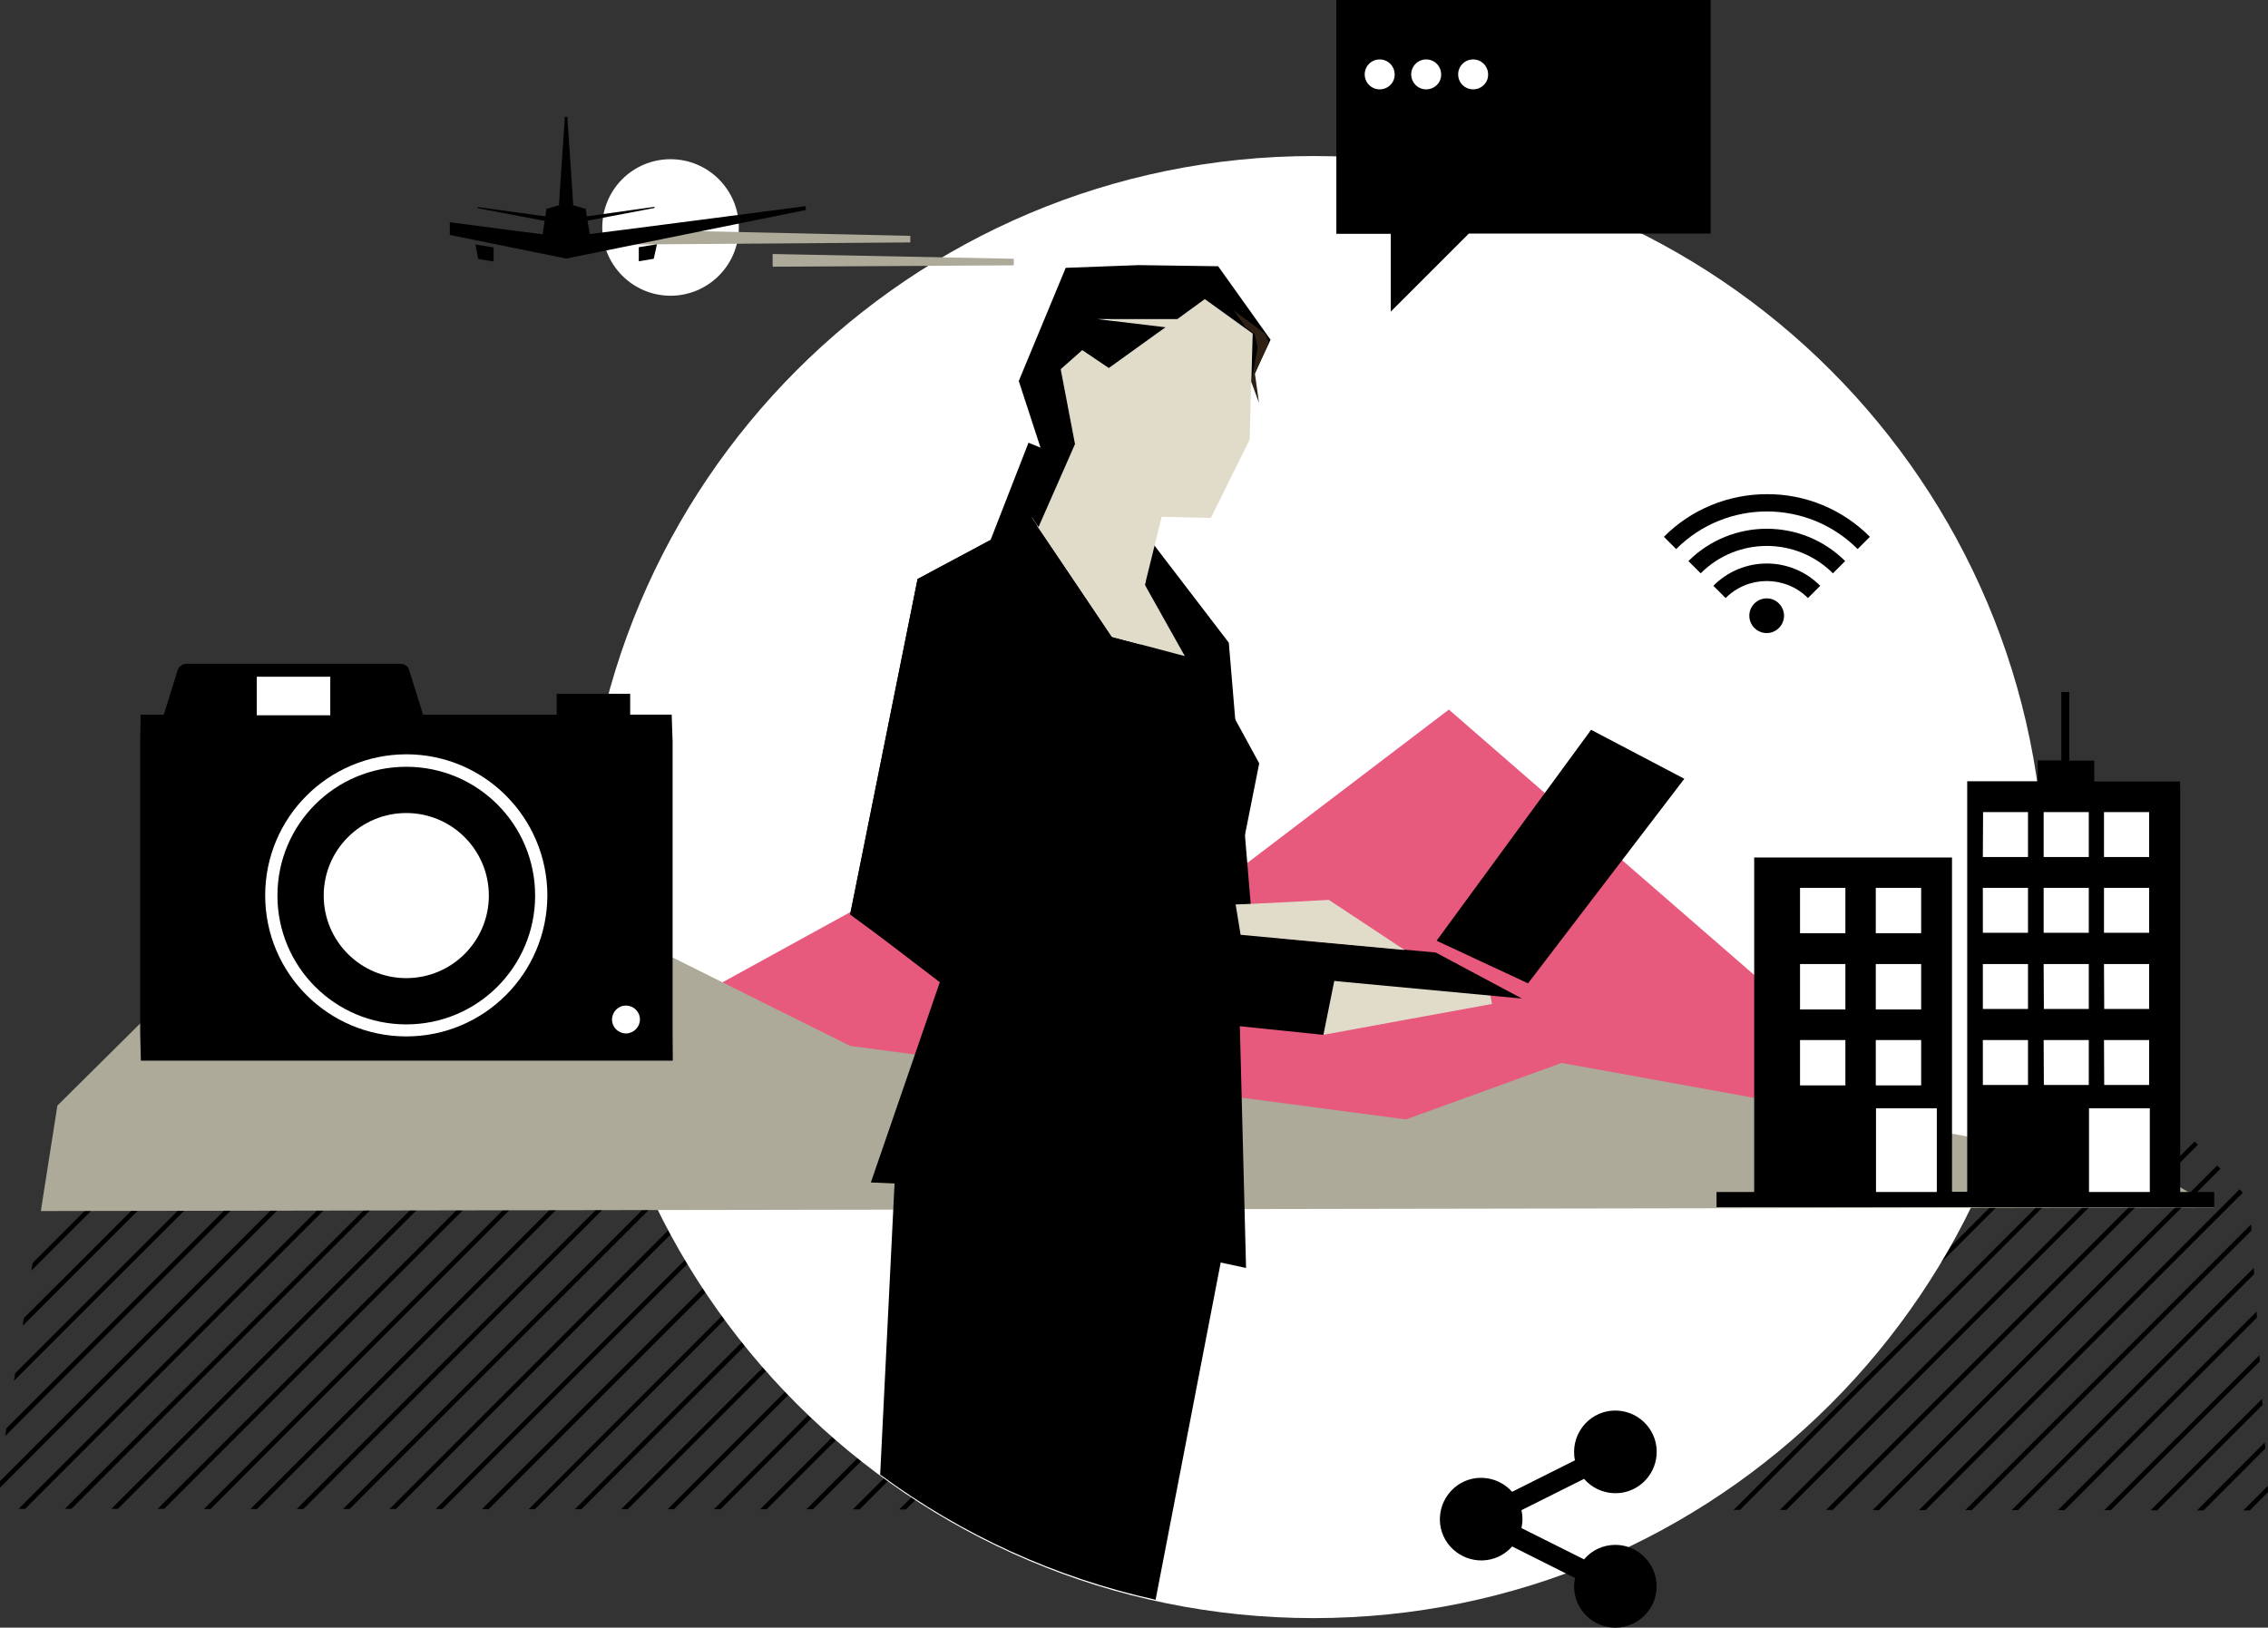
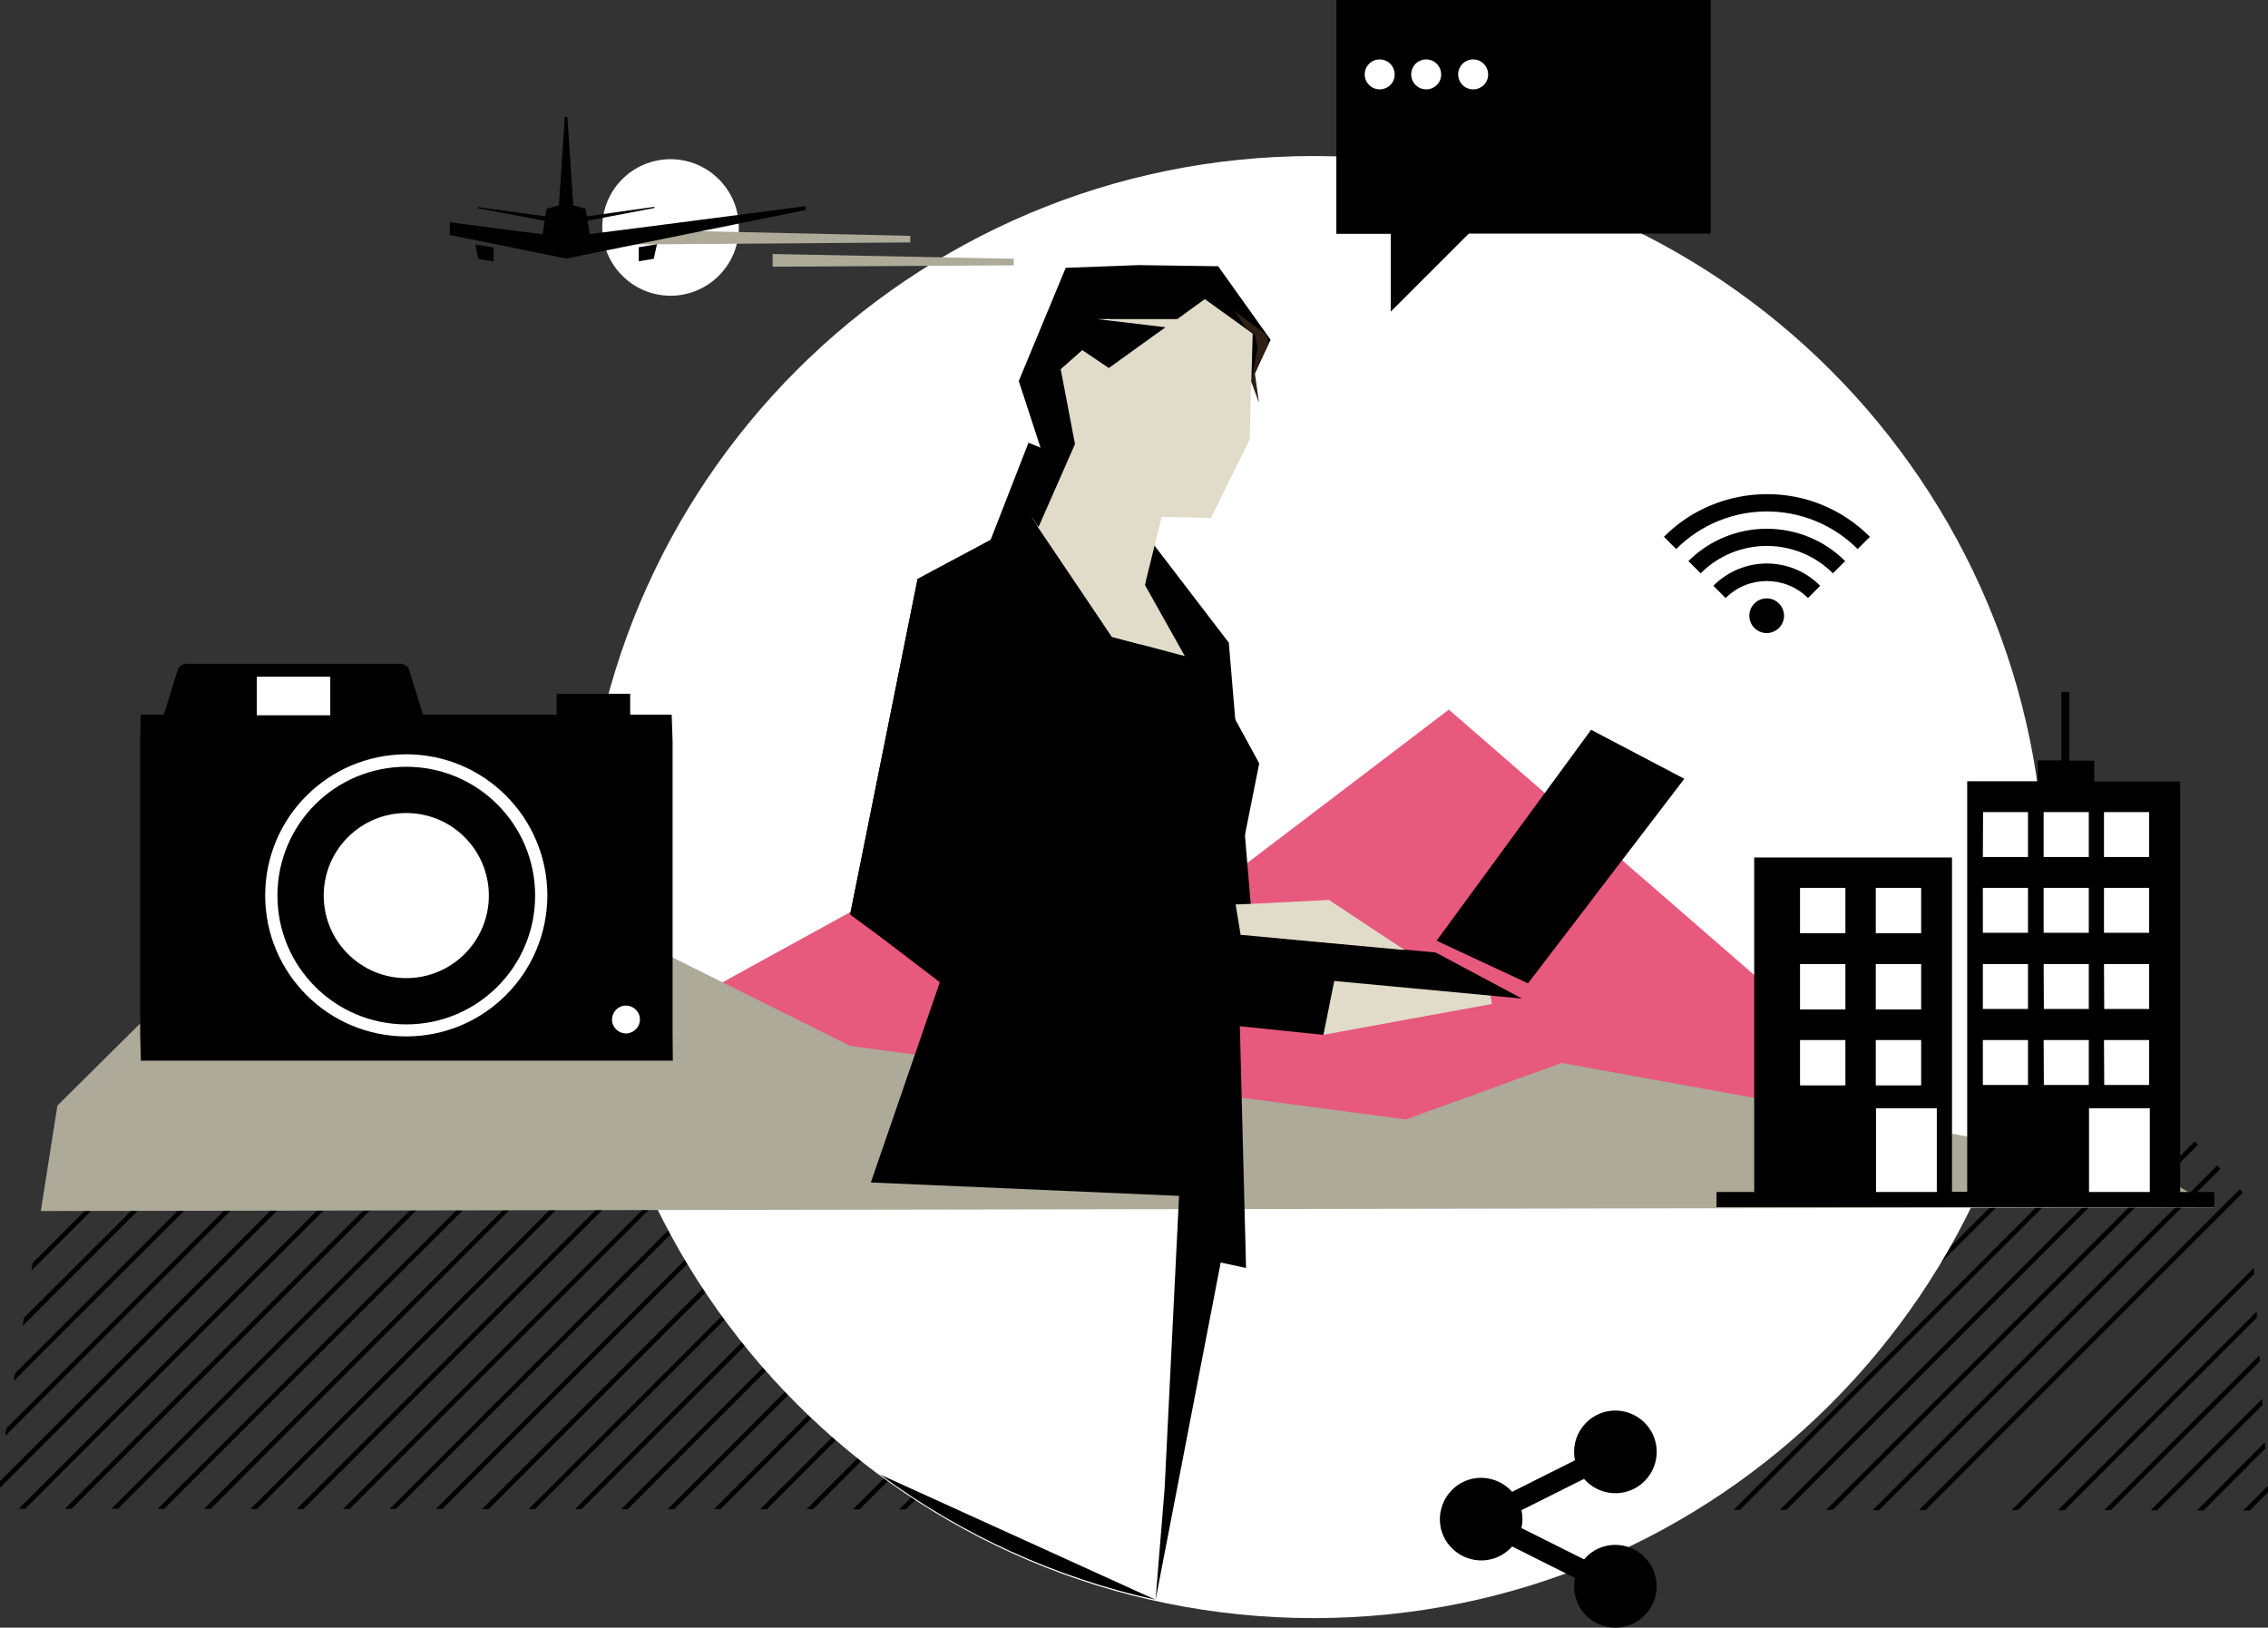
<svg xmlns="http://www.w3.org/2000/svg" version="1.1" id="Layer_1" x="0px" y="0px" viewBox="0 0 999.8 717.7" style="enable-background:new 0 0 999.8 717.7;" xml:space="preserve">
  <rect x="0" y="0" width="999.8" height="717.7" fill="#333333" stroke="none" />
  <style type="text/css">
	.st0{fill:#FFFFFF;}
	.st1{fill:#E7597D;}
	.st2{fill:#ADAA99;}
	.st3{fill:#E1DCCA;}
	.st4{fill:#2E2014;}
</style>
  <g>
    <polygon points="426.4,492.4 253.4,665.5 256.3,665.5 427.7,494.1  " />
    <polygon points="408.9,469 212.5,665.4 215.4,665.5 410.2,470.7  " />
    <polygon points="391.4,445.6 171.7,665.4 174.5,665.4 392.7,447.3  " />
    <polygon points="373.9,422.3 130.8,665.4 133.7,665.4 375.1,423.9  " />
    <polygon points="435.2,504.1 273.8,665.5 276.7,665.5 436.4,505.8  " />
    <polygon points="400.2,457.3 192.1,665.4 195,665.4 401.4,459  " />
    <polygon points="382.7,434 151.2,665.4 154.1,665.4 383.9,435.6  " />
    <polygon points="499.5,542 376,665.5 378.9,665.6 502.9,541.5  " />
    <polygon points="523.7,538.3 396.4,665.6 399.3,665.6 527.1,537.8  " />
    <polygon points="443.9,515.8 294.3,665.5 297.1,665.5 445.2,517.5  " />
    <polygon points="475.3,545.8 355.5,665.5 358.4,665.5 478.7,545.3  " />
    <polygon points="547.8,534.6 416.8,665.6 419.7,665.6 551.3,534  " />
    <polygon points="452.7,527.5 314.7,665.5 317.6,665.5 453.9,529.2  " />
    <polygon points="461.4,539.2 335.1,665.5 338,665.5 462.7,540.8  " />
    <polygon points="13.8,560.3 154.9,419.2 150.1,421.2 14.4,556.9  " />
    <polygon points="10,584.6 189.7,404.9 184.9,406.9 10.5,581.2  " />
    <polygon points="6.1,608.9 224.6,390.5 219.7,392.5 6.7,605.5  " />
    <polygon points="2.3,633.2 259.3,376.2 254.4,378.2 2.8,629.8  " />
    <polygon points="356.4,398.9 89.9,665.4 92.8,665.4 357.6,400.5  " />
    <polygon points="347.7,387.2 69.5,665.3 72.4,665.3 348.9,388.8  " />
    <polygon points="365.2,410.6 110.4,665.4 113.3,665.4 366.4,412.2  " />
    <polygon points="338.9,375.5 49.1,665.3 52,665.3 340.1,377.1  " />
    <polygon points="330.2,363.8 28.6,665.3 31.5,665.3 331.4,365.4  " />
    <polygon points="321.4,352.1 8.2,665.3 11.1,665.3 322.6,353.8  " />
    <polygon points="289.2,363.8 0,653.1 0,656 294.1,361.8  " />
    <polygon points="417.7,480.7 233,665.5 235.8,665.5 418.9,482.4  " />
    <polygon points="967.5,503.3 805,665.8 807.9,665.8 968.9,504.8  " />
    <polygon points="977.4,513.9 825.5,665.9 828.3,665.9 978.8,515.4  " />
-     <polygon points="992.3,539.9 866.3,665.9 869.2,665.9 992.5,542.6  " />
    <polygon points="987.3,524.4 845.9,665.9 848.8,665.9 988.7,525.9  " />
    <polygon points="957.6,492.8 784.6,665.8 787.5,665.8 959,494.3  " />
    <polygon points="572,530.8 437.3,665.6 440.1,665.6 575.4,530.3  " />
    <polygon points="947.7,482.2 764.2,665.8 767,665.8 949.1,483.7  " />
    <polygon points="994.8,578.3 907.2,665.9 910.1,665.9 994.9,581  " />
    <polygon points="997.2,616.8 948.1,665.9 950.9,666 997.4,619.5  " />
    <polygon points="998.4,636 968.5,666 971.4,666 998.6,638.7  " />
    <polygon points="999.7,655.2 988.9,666 991.8,666 999.8,657.9  " />
    <polygon points="996,597.6 927.6,665.9 930.5,665.9 996.2,600.3  " />
    <polygon points="910.6,478.5 723.3,665.8 726.2,665.8 914,478  " />
    <polygon points="993.5,559.1 886.8,665.9 889.6,665.9 993.7,561.8  " />
    <polygon points="934.8,474.8 743.7,665.8 746.6,665.8 938.2,474.2  " />
    <polygon points="886.4,482.2 702.9,665.8 705.8,665.8 889.8,481.7  " />
    <polygon points="644.6,519.6 498.6,665.6 501.4,665.6 648,519.1  " />
-     <polygon points="692.9,512.1 539.4,665.7 542.3,665.7 696.4,511.6  " />
    <polygon points="596.2,527.1 457.7,665.6 460.6,665.6 599.6,526.6  " />
    <polygon points="620.4,523.4 478.1,665.6 481,665.6 623.8,522.8  " />
    <polygon points="717.1,508.4 559.9,665.7 562.7,665.7 720.5,507.9  " />
    <polygon points="668.8,515.9 519,665.7 521.9,665.7 672.2,515.4  " />
    <polygon points="838.1,489.7 662,665.8 664.9,665.8 841.5,489.2  " />
    <polygon points="862.2,486 682.5,665.8 685.3,665.8 865.6,485.5  " />
    <polygon points="813.9,493.5 641.6,665.7 644.5,665.7 817.3,492.9  " />
    <polygon points="741.3,504.7 580.3,665.7 583.2,665.7 744.7,504.1  " />
    <polygon points="789.7,497.2 621.2,665.7 624,665.7 793.1,496.7  " />
    <polygon points="765.5,500.9 600.7,665.7 603.6,665.7 768.9,500.4  " />
  </g>
  <path class="st0" d="M579.1,713.5c178,0,322.3-144.3,322.3-322.3S757.1,68.8,579.1,68.8S256.9,213.1,256.9,391.1  S401.1,713.5,579.1,713.5" />
  <path class="st1" d="M889.7,531.1l-833.9,1c-7.9-16,136.6-9.4,131.4-26.8L389,394.4l77.3,49.7l172.4-131.2L889.7,531.1z" />
  <polygon class="st2" points="18,534 976.1,532.4 948.1,515.8 688.4,468.7 619.8,493.6 374.8,461.2 159.8,354.1 25.3,487.5 " />
  <polygon points="455,228.3 404.5,255.3 374.8,402.9 414.3,433.1 383.9,521.4 521.8,527.4 530.4,512.9 532.3,530.4 538.7,532.9   536.7,556.4 549.3,559.1 544.9,387.8 555.1,336.6 507,248.4 504.7,257.9 544.7,329.5 531,386.1 520.3,325.8 " />
  <polygon points="475.5,276.9 526.7,290.5 547.3,330.4 531.5,395.7 510.8,329.4 " />
  <polygon points="455,228.3 404.5,255.3 374.8,403.3 425,440 583.3,456.3 610.9,433.1 431.4,385.2 447.5,289.3 " />
  <polygon points="522.1,428.4 570,411.6 567.7,398.9 551.4,399.2 541.7,283.4 506.5,237.4 500.4,314.4 517.7,410.3 " />
  <polygon class="st3" points="504.7,257.9 512.1,227.9 533.8,228.4 550.9,193.8 552.1,147.1 531,131.9 521.9,138.5 481.3,139   510.9,146.5 488.8,162.4 477.1,154.5 467.6,162.9 473.9,195.8 457.1,231.8 490.2,280.8 522.3,289.3 " />
  <path d="M551.6,168.6c0-1,8.5-18.8,8.5-18.8L537,117.4l-35-0.5l-32.2,1.2L449.1,168l9.6,29.4l-5.3-2.2l-18.6,47.7l5.3-2.1l4.1-2.3  l10.8-10.3l2.8,4.2l16.1-36.6l-6.3-33l9.5-8.4l11.7,7.9l25-18l-30-3.6H519l12.1-8.8l21.1,15.2L551.6,168.6z" />
-   <path d="M388,650.2c36.2,26.7,77.5,45.5,121.4,55.2 M509.4,705.5l28.8-149.2l2.3-33.3l-3.5-8l-2.3-20.8l-14.3,20.3l-125.4-6  l-7,141.8" />
+   <path d="M388,650.2c36.2,26.7,77.5,45.5,121.4,55.2 M509.4,705.5l28.8-149.2l2.3-33.3l-3.5-8l-2.3-20.8l-14.3,20.3l-7,141.8" />
  <path class="st3" d="M583.4,456.3c0.8-0.2,74.3-13.6,74.3-13.6l-0.8-4.3l-67.9-9.9L583.4,456.3z" />
  <polygon points="670.9,440.3 632.9,420 515.5,409.3 513.9,425.6 " />
  <polygon points="633.3,414.8 701.4,321.8 742.5,343.4 673.6,433.6 " />
  <path class="st3" d="M544.7,398.8c4.2,0,41.1-2,41.1-2l33.4,22.1l-72.3-6.7L544.7,398.8z" />
  <path class="st0" d="M265.5,100.3c0,16.6,13.5,30.1,30.1,30.1s30.1-13.5,30.1-30.1s-13.5-30.1-30.1-30.1l0,0  C278.9,70.2,265.5,83.7,265.5,100.3" />
  <path class="st2" d="M446.9,114.1L340.6,112v5.6l106.3-0.6L446.9,114.1z M401.3,104l-121.5-2.7v6.5l121.5-0.9V104z" />
  <path d="M217.6,109.1l-8-1.3l1.2,6.4l6.8,1.1V109.1z M198.3,98v5.6l51.3,10.4l105.6-21.4v-1.7c0,0-94.3,12.3-95.2,12.3l-1-5.9  l29.5-5.6v-0.5l-29.8,4.2l-0.5-3.3l-5.5-1.6l-2.6-39H249l-2.6,39l-5.5,1.6l-0.5,3.3l-29.8-4.1v0.5l29.5,5.6l-0.9,5.9  C238.8,103.3,219.5,100.8,198.3,98 M289.6,107.7l-8,1.3v6.2l6.6-1.1L289.6,107.7z" />
  <rect x="596.3" y="19.3" class="st0" width="62.7" height="26.1" />
  <rect x="872" y="351.6" class="st0" width="85.6" height="176.4" />
  <rect x="822.4" y="486.8" class="st0" width="34.6" height="41.8" />
  <polygon points="296.1,315.1 62,315.1 61.8,327 61.8,455.8 62.1,467.7 296.6,467.7 296.5,455.8 296.5,327 " />
  <path d="M176.5,292.7H82.3c-2,0-3.7,1.3-4.1,3.2l-10.9,35c-0.5,1.7,1.9,3.2,4.1,3.2h115.9c2.3,0,4.7-1.5,4.1-3.2l-10.9-35  C180.2,294,178.5,292.7,176.5,292.7" />
  <rect x="113.2" y="298.4" class="st0" width="32.4" height="17" />
  <polygon points="276.3,305.9 246.8,305.9 245.4,305.9 245.4,322.9 246.8,324.4 276.3,324.4 277.8,322.9 277.8,305.9 " />
  <path class="st0" d="M179.1,457c-34.3,0-62.2-27.8-62.2-62.2c0-34.3,27.8-62.1,62.2-62.2c34.3,0,62.1,27.8,62.2,62.2  C241.2,429.2,213.4,457,179.1,457" />
  <path d="M179.1,451.7c-31.4,0-56.8-25.4-56.8-56.8s25.4-56.8,56.8-56.8s56.8,25.4,56.8,56.8C235.9,426.3,210.5,451.7,179.1,451.7" />
  <path class="st0" d="M179.1,431.3c-20.1,0-36.4-16.3-36.4-36.4s16.3-36.4,36.4-36.4s36.4,16.3,36.4,36.4S199.2,431.3,179.1,431.3" />
  <path class="st0" d="M276,455.7c-3.4,0-6.2-2.7-6.2-6.1s2.7-6.2,6.1-6.2s6.2,2.7,6.2,6.1S279.4,455.6,276,455.7" />
  <rect x="787.7" y="453" class="st0" width="62.7" height="29.7" />
  <path d="M908.7,305.1v30.2h-10.4v9.2h-31.1v181h-6.7V378.1h-87.2v147.5h-16.6v6.7h219.4v-6.7h-15V347.9l-0.1-3.3h-37.8v-9.2h-11  v-30.2L908.7,305.1L908.7,305.1z M927.5,358.1h19.9v19.8h-19.9V358.1z M900.9,358.1h19.9v19.8h-19.9V358.1z M874.2,358.1H894v19.8  h-19.9L874.2,358.1z M927.5,391.5h19.9v19.8h-19.9V391.5z M900.9,391.5h19.9v19.8h-19.9V391.5z M874.1,391.5H894v19.8h-19.9V391.5z   M826.9,391.5h20v20h-20V391.5z M793.5,391.5h20v20h-20V391.5z M927.5,425.1h19.9v19.8h-19.8L927.5,425.1z M900.9,425.1h19.9v19.8  H901L900.9,425.1z M874.1,425.1H894v19.8h-19.9V425.1z M826.9,425.1h20v20h-20V425.1z M793.5,425.1h20v20h-20V425.1z M927.5,458.6  h19.9v19.8h-19.8L927.5,458.6z M900.9,458.6h19.9v19.8H901L900.9,458.6z M874.1,458.6H894v19.8h-19.9V458.6z M826.9,458.6h20v20h-20  V458.6z M793.5,458.6h20v20h-20V458.6z M920.9,488.7h26.8v36.9h-26.8V488.7z M827,488.7h26.8v36.9H827V488.7z" />
  <path d="M589.1,0v103.1h24v34.3l34.4-34.4h106.6V0H589.1z M608.2,39.4c-3.7,0-6.6-3-6.6-6.6c0-3.7,3-6.6,6.6-6.6  c3.7,0,6.6,3,6.6,6.6l0,0C614.9,36.4,611.9,39.4,608.2,39.4L608.2,39.4L608.2,39.4z M628.7,39.4c-3.7,0-6.6-3-6.6-6.6  c0-3.7,3-6.6,6.6-6.6c3.7,0,6.6,3,6.6,6.6l0,0C635.4,36.4,632.4,39.4,628.7,39.4L628.7,39.4L628.7,39.4z M649.4,39.4  c-3.7,0-6.6-3-6.6-6.6c0-3.7,3-6.6,6.6-6.6c3.7,0,6.6,3,6.6,6.6l0,0C656.1,36.4,653.1,39.4,649.4,39.4L649.4,39.4L649.4,39.4z" />
  <polyline class="st4" points="543.9,136.9 549.2,144.4 553.1,147.3 554.4,153.2 551.6,168.4 555,177.6 553.2,164.7 559.4,151.1   557.8,147.2 " />
  <path d="M712.1,681.2c-5.3,0-10.4,2.3-13.8,6.4l-27.6-13.8c0.6-2.6,0.6-5.3,0-7.9l27.6-13.8c6.6,7.6,18.1,8.5,25.7,1.9  s8.5-18.1,1.9-25.7s-18.1-8.5-25.7-1.9c-4,3.5-6.3,8.5-6.3,13.8c0,1.2,0.1,2.5,0.4,3.7l-27.7,13.9c-6.7-7.5-18.2-8.3-25.7-1.6  s-8.3,18.2-1.6,25.7s18.2,8.3,25.7,1.6c0.6-0.5,1.1-1,1.6-1.6l27.7,13.9c-0.2,1.2-0.4,2.5-0.4,3.7c0,10.1,8.2,18.2,18.2,18.2  s18.2-8.2,18.2-18.2S722.1,681.2,712.1,681.2L712.1,681.2L712.1,681.2z" />
  <path d="M773.4,266.1c-3,3-3,7.8,0,10.8s7.8,3,10.8,0s3-7.8,0-10.8l0,0C781.3,263.1,776.4,263.1,773.4,266.1z" />
  <path d="M755.3,258.3l5.4,5.4c10-10,26.3-10,36.3,0l0,0l5.4-5.4C789.4,245.2,768.3,245.2,755.3,258.3L755.3,258.3z" />
  <path d="M744.3,247.4l5.4,5.4c16.1-16.1,42.2-16.1,58.3,0l5.4-5.4C794.3,228.4,763.4,228.4,744.3,247.4z" />
  <path d="M778.9,217.9c-17,0-33.4,6.7-45.4,18.8l5.4,5.4c22.1-22.1,57.9-22.1,80,0l0,0l5.4-5.4C812.3,224.6,795.9,217.8,778.9,217.9z  " />
</svg>